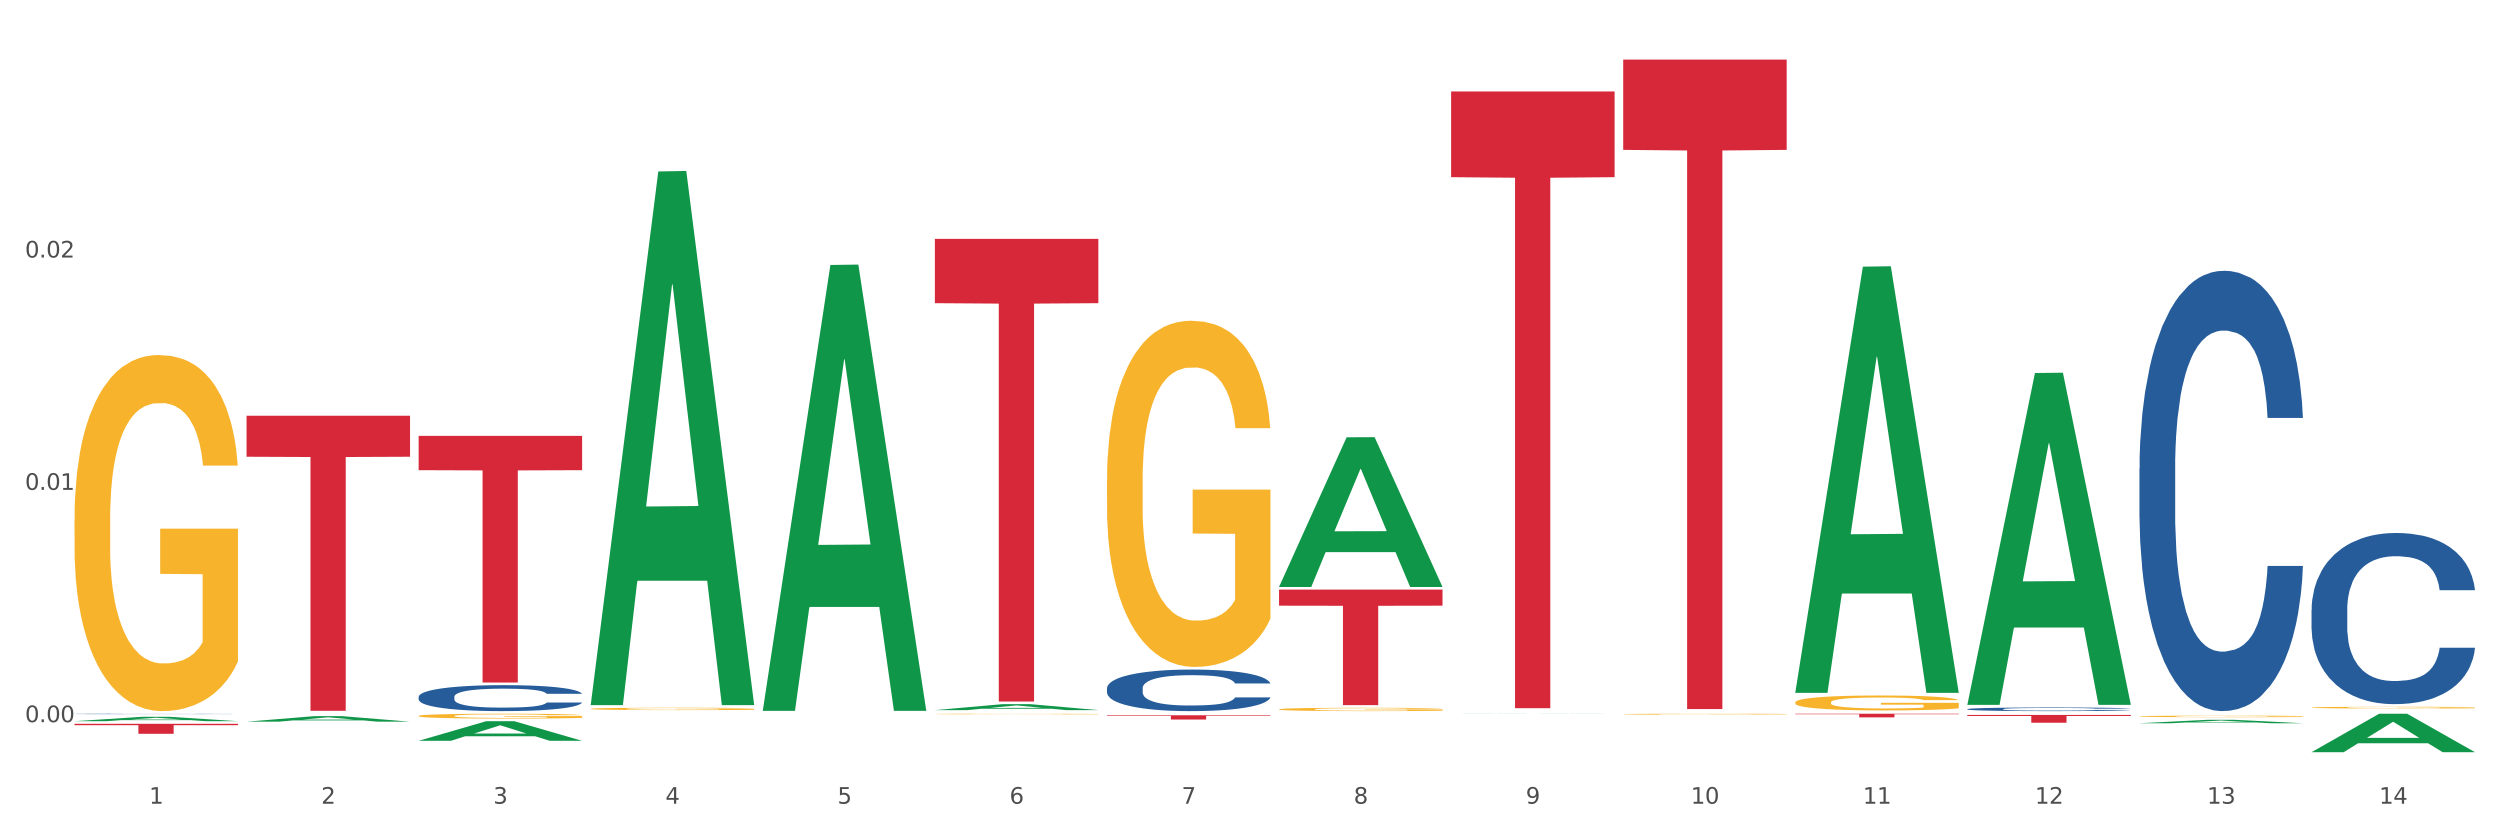
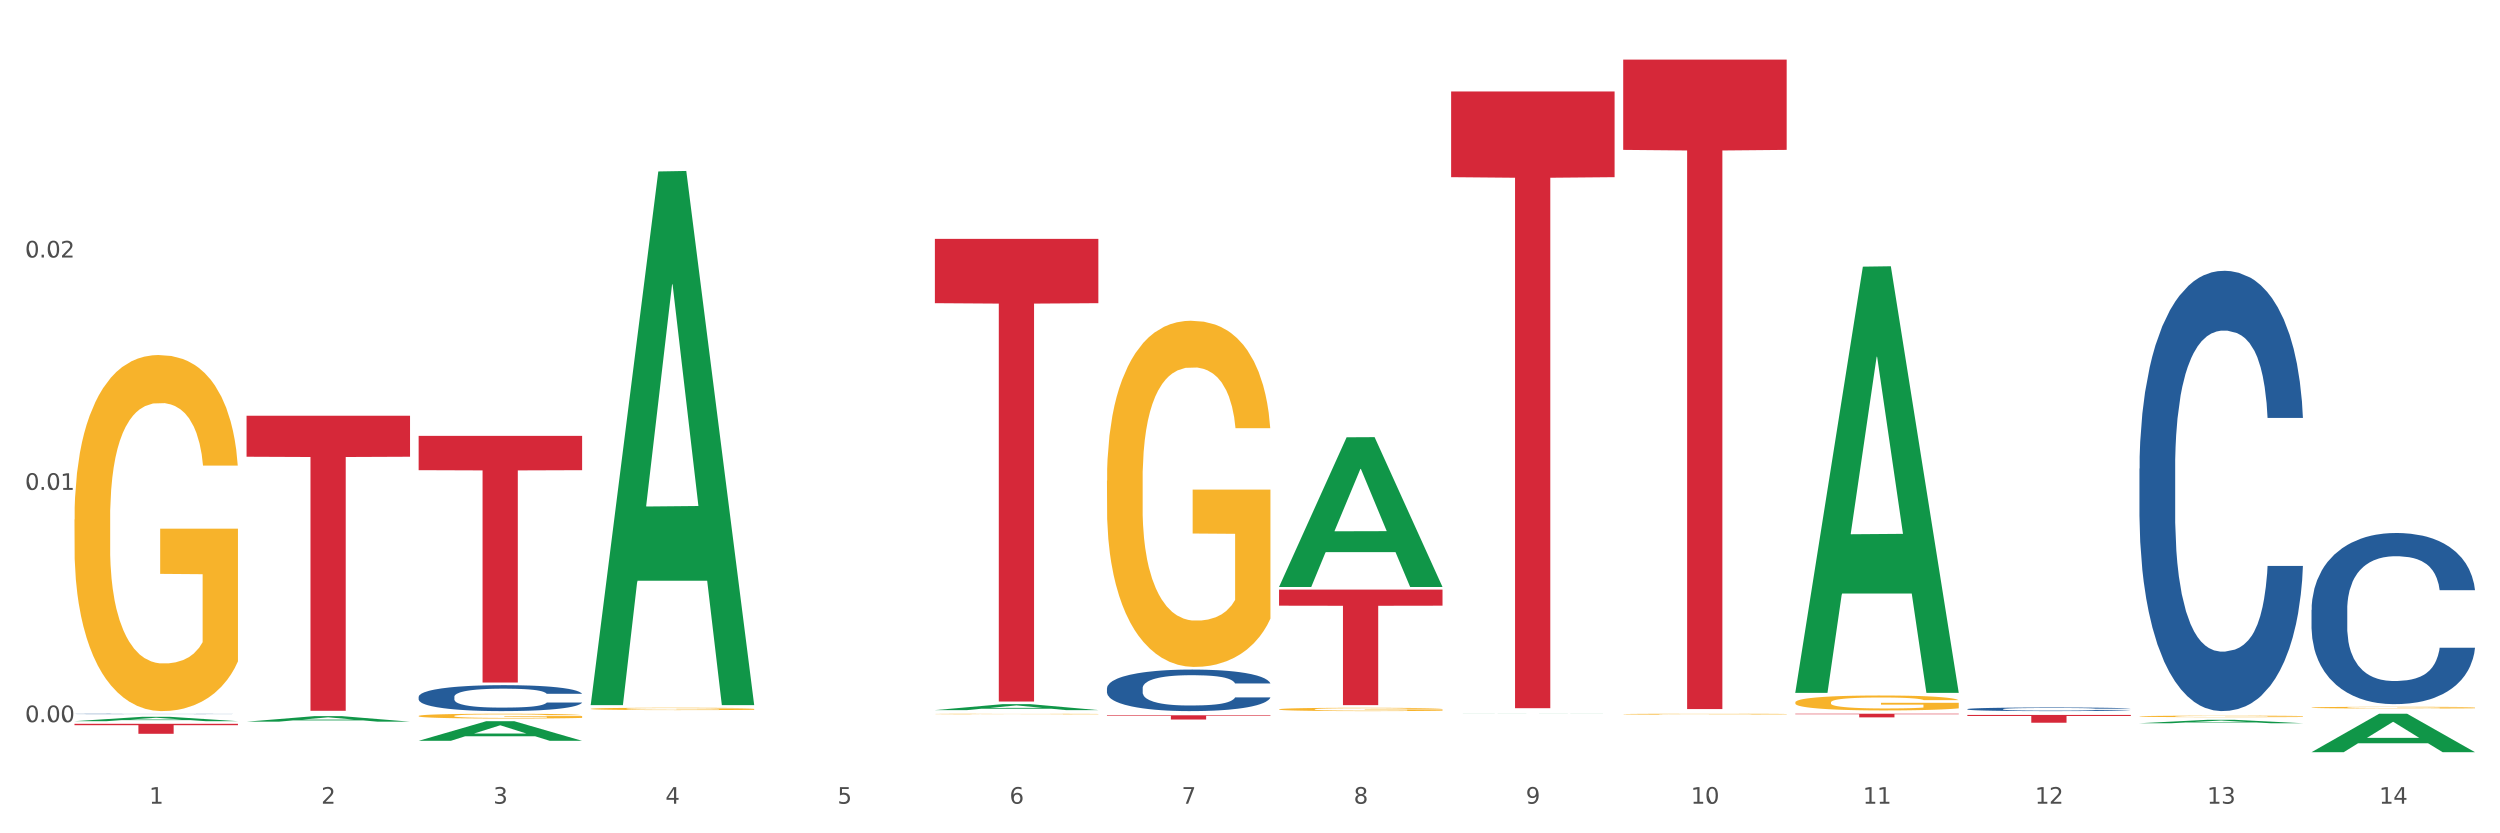
<svg xmlns="http://www.w3.org/2000/svg" xmlns:xlink="http://www.w3.org/1999/xlink" width="1080pt" height="360pt" viewBox="0 0 1080 360" version="1.1">
  <rect x="0" y="0" width="1080" height="360" fill="#333333" stroke="none" />
  <defs>
    <style type="text/css">*{stroke-linejoin: round; stroke-linecap: butt}</style>
  </defs>
  <g id="figure_1">
    <g id="patch_1">
      <path d="M 0 360  L 1080 360  L 1080 0  L 0 0  z " style="fill: #ffffff; stroke: #ffffff; stroke-linejoin: miter" />
    </g>
    <g id="axes_1">
      <g id="matplotlib.axis_1">
        <g id="xtick_1">
          <g id="text_1">
            <g style="fill: #4d4d4d" transform="translate(64.432 347.204) scale(0.096 -0.096)">
              <defs>
                <path id="DejaVuSans-31" d="M 794 531  L 1825 531  L 1825 4091  L 703 3866  L 703 4441  L 1819 4666  L 2450 4666  L 2450 531  L 3481 531  L 3481 0  L 794 0  L 794 531  z " transform="scale(0.016)" />
              </defs>
              <use xlink:href="#DejaVuSans-31" />
            </g>
          </g>
        </g>
        <g id="xtick_2">
          <g id="text_2">
            <g style="fill: #4d4d4d" transform="translate(138.771 347.204) scale(0.096 -0.096)">
              <defs>
                <path id="DejaVuSans-32" d="M 1228 531  L 3431 531  L 3431 0  L 469 0  L 469 531  Q 828 903 1448 1529  Q 2069 2156 2228 2338  Q 2531 2678 2651 2914  Q 2772 3150 2772 3378  Q 2772 3750 2511 3984  Q 2250 4219 1831 4219  Q 1534 4219 1204 4116  Q 875 4013 500 3803  L 500 4441  Q 881 4594 1212 4672  Q 1544 4750 1819 4750  Q 2544 4750 2975 4387  Q 3406 4025 3406 3419  Q 3406 3131 3298 2873  Q 3191 2616 2906 2266  Q 2828 2175 2409 1742  Q 1991 1309 1228 531  z " transform="scale(0.016)" />
              </defs>
              <use xlink:href="#DejaVuSans-32" />
            </g>
          </g>
        </g>
        <g id="xtick_3">
          <g id="text_3">
            <g style="fill: #4d4d4d" transform="translate(213.109 347.204) scale(0.096 -0.096)">
              <defs>
                <path id="DejaVuSans-33" d="M 2597 2516  Q 3050 2419 3304 2112  Q 3559 1806 3559 1356  Q 3559 666 3084 287  Q 2609 -91 1734 -91  Q 1441 -91 1130 -33  Q 819 25 488 141  L 488 750  Q 750 597 1062 519  Q 1375 441 1716 441  Q 2309 441 2620 675  Q 2931 909 2931 1356  Q 2931 1769 2642 2001  Q 2353 2234 1838 2234  L 1294 2234  L 1294 2753  L 1863 2753  Q 2328 2753 2575 2939  Q 2822 3125 2822 3475  Q 2822 3834 2567 4026  Q 2313 4219 1838 4219  Q 1578 4219 1281 4162  Q 984 4106 628 3988  L 628 4550  Q 988 4650 1302 4700  Q 1616 4750 1894 4750  Q 2613 4750 3031 4423  Q 3450 4097 3450 3541  Q 3450 3153 3228 2886  Q 3006 2619 2597 2516  z " transform="scale(0.016)" />
              </defs>
              <use xlink:href="#DejaVuSans-33" />
            </g>
          </g>
        </g>
        <g id="xtick_4">
          <g id="text_4">
            <g style="fill: #4d4d4d" transform="translate(287.448 347.204) scale(0.096 -0.096)">
              <defs>
                <path id="DejaVuSans-34" d="M 2419 4116  L 825 1625  L 2419 1625  L 2419 4116  z M 2253 4666  L 3047 4666  L 3047 1625  L 3713 1625  L 3713 1100  L 3047 1100  L 3047 0  L 2419 0  L 2419 1100  L 313 1100  L 313 1709  L 2253 4666  z " transform="scale(0.016)" />
              </defs>
              <use xlink:href="#DejaVuSans-34" />
            </g>
          </g>
        </g>
        <g id="xtick_5">
          <g id="text_5">
            <g style="fill: #4d4d4d" transform="translate(361.787 347.204) scale(0.096 -0.096)">
              <defs>
                <path id="DejaVuSans-35" d="M 691 4666  L 3169 4666  L 3169 4134  L 1269 4134  L 1269 2991  Q 1406 3038 1543 3061  Q 1681 3084 1819 3084  Q 2600 3084 3056 2656  Q 3513 2228 3513 1497  Q 3513 744 3044 326  Q 2575 -91 1722 -91  Q 1428 -91 1123 -41  Q 819 9 494 109  L 494 744  Q 775 591 1075 516  Q 1375 441 1709 441  Q 2250 441 2565 725  Q 2881 1009 2881 1497  Q 2881 1984 2565 2268  Q 2250 2553 1709 2553  Q 1456 2553 1204 2497  Q 953 2441 691 2322  L 691 4666  z " transform="scale(0.016)" />
              </defs>
              <use xlink:href="#DejaVuSans-35" />
            </g>
          </g>
        </g>
        <g id="xtick_6">
          <g id="text_6">
            <g style="fill: #4d4d4d" transform="translate(436.125 347.204) scale(0.096 -0.096)">
              <defs>
                <path id="DejaVuSans-36" d="M 2113 2584  Q 1688 2584 1439 2293  Q 1191 2003 1191 1497  Q 1191 994 1439 701  Q 1688 409 2113 409  Q 2538 409 2786 701  Q 3034 994 3034 1497  Q 3034 2003 2786 2293  Q 2538 2584 2113 2584  z M 3366 4563  L 3366 3988  Q 3128 4100 2886 4159  Q 2644 4219 2406 4219  Q 1781 4219 1451 3797  Q 1122 3375 1075 2522  Q 1259 2794 1537 2939  Q 1816 3084 2150 3084  Q 2853 3084 3261 2657  Q 3669 2231 3669 1497  Q 3669 778 3244 343  Q 2819 -91 2113 -91  Q 1303 -91 875 529  Q 447 1150 447 2328  Q 447 3434 972 4092  Q 1497 4750 2381 4750  Q 2619 4750 2861 4703  Q 3103 4656 3366 4563  z " transform="scale(0.016)" />
              </defs>
              <use xlink:href="#DejaVuSans-36" />
            </g>
          </g>
        </g>
        <g id="xtick_7">
          <g id="text_7">
            <g style="fill: #4d4d4d" transform="translate(510.464 347.204) scale(0.096 -0.096)">
              <defs>
                <path id="DejaVuSans-37" d="M 525 4666  L 3525 4666  L 3525 4397  L 1831 0  L 1172 0  L 2766 4134  L 525 4134  L 525 4666  z " transform="scale(0.016)" />
              </defs>
              <use xlink:href="#DejaVuSans-37" />
            </g>
          </g>
        </g>
        <g id="xtick_8">
          <g id="text_8">
            <g style="fill: #4d4d4d" transform="translate(584.803 347.204) scale(0.096 -0.096)">
              <defs>
                <path id="DejaVuSans-38" d="M 2034 2216  Q 1584 2216 1326 1975  Q 1069 1734 1069 1313  Q 1069 891 1326 650  Q 1584 409 2034 409  Q 2484 409 2743 651  Q 3003 894 3003 1313  Q 3003 1734 2745 1975  Q 2488 2216 2034 2216  z M 1403 2484  Q 997 2584 770 2862  Q 544 3141 544 3541  Q 544 4100 942 4425  Q 1341 4750 2034 4750  Q 2731 4750 3128 4425  Q 3525 4100 3525 3541  Q 3525 3141 3298 2862  Q 3072 2584 2669 2484  Q 3125 2378 3379 2068  Q 3634 1759 3634 1313  Q 3634 634 3220 271  Q 2806 -91 2034 -91  Q 1263 -91 848 271  Q 434 634 434 1313  Q 434 1759 690 2068  Q 947 2378 1403 2484  z M 1172 3481  Q 1172 3119 1398 2916  Q 1625 2713 2034 2713  Q 2441 2713 2670 2916  Q 2900 3119 2900 3481  Q 2900 3844 2670 4047  Q 2441 4250 2034 4250  Q 1625 4250 1398 4047  Q 1172 3844 1172 3481  z " transform="scale(0.016)" />
              </defs>
              <use xlink:href="#DejaVuSans-38" />
            </g>
          </g>
        </g>
        <g id="xtick_9">
          <g id="text_9">
            <g style="fill: #4d4d4d" transform="translate(659.142 347.204) scale(0.096 -0.096)">
              <defs>
                <path id="DejaVuSans-39" d="M 703 97  L 703 672  Q 941 559 1184 500  Q 1428 441 1663 441  Q 2288 441 2617 861  Q 2947 1281 2994 2138  Q 2813 1869 2534 1725  Q 2256 1581 1919 1581  Q 1219 1581 811 2004  Q 403 2428 403 3163  Q 403 3881 828 4315  Q 1253 4750 1959 4750  Q 2769 4750 3195 4129  Q 3622 3509 3622 2328  Q 3622 1225 3098 567  Q 2575 -91 1691 -91  Q 1453 -91 1209 -44  Q 966 3 703 97  z M 1959 2075  Q 2384 2075 2632 2365  Q 2881 2656 2881 3163  Q 2881 3666 2632 3958  Q 2384 4250 1959 4250  Q 1534 4250 1286 3958  Q 1038 3666 1038 3163  Q 1038 2656 1286 2365  Q 1534 2075 1959 2075  z " transform="scale(0.016)" />
              </defs>
              <use xlink:href="#DejaVuSans-39" />
            </g>
          </g>
        </g>
        <g id="xtick_10">
          <g id="text_10">
            <g style="fill: #4d4d4d" transform="translate(730.426 347.204) scale(0.096 -0.096)">
              <defs>
-                 <path id="DejaVuSans-30" d="M 2034 4250  Q 1547 4250 1301 3770  Q 1056 3291 1056 2328  Q 1056 1369 1301 889  Q 1547 409 2034 409  Q 2525 409 2770 889  Q 3016 1369 3016 2328  Q 3016 3291 2770 3770  Q 2525 4250 2034 4250  z M 2034 4750  Q 2819 4750 3233 4129  Q 3647 3509 3647 2328  Q 3647 1150 3233 529  Q 2819 -91 2034 -91  Q 1250 -91 836 529  Q 422 1150 422 2328  Q 422 3509 836 4129  Q 1250 4750 2034 4750  z " transform="scale(0.016)" />
+                 <path id="DejaVuSans-30" d="M 2034 4250  Q 1547 4250 1301 3770  Q 1056 3291 1056 2328  Q 1547 409 2034 409  Q 2525 409 2770 889  Q 3016 1369 3016 2328  Q 3016 3291 2770 3770  Q 2525 4250 2034 4250  z M 2034 4750  Q 2819 4750 3233 4129  Q 3647 3509 3647 2328  Q 3647 1150 3233 529  Q 2819 -91 2034 -91  Q 1250 -91 836 529  Q 422 1150 422 2328  Q 422 3509 836 4129  Q 1250 4750 2034 4750  z " transform="scale(0.016)" />
              </defs>
              <use xlink:href="#DejaVuSans-31" />
              <use xlink:href="#DejaVuSans-30" transform="translate(63.623 0)" />
            </g>
          </g>
        </g>
        <g id="xtick_11">
          <g id="text_11">
            <g style="fill: #4d4d4d" transform="translate(804.765 347.204) scale(0.096 -0.096)">
              <use xlink:href="#DejaVuSans-31" />
              <use xlink:href="#DejaVuSans-31" transform="translate(63.623 0)" />
            </g>
          </g>
        </g>
        <g id="xtick_12">
          <g id="text_12">
            <g style="fill: #4d4d4d" transform="translate(879.104 347.204) scale(0.096 -0.096)">
              <use xlink:href="#DejaVuSans-31" />
              <use xlink:href="#DejaVuSans-32" transform="translate(63.623 0)" />
            </g>
          </g>
        </g>
        <g id="xtick_13">
          <g id="text_13">
            <g style="fill: #4d4d4d" transform="translate(953.442 347.204) scale(0.096 -0.096)">
              <use xlink:href="#DejaVuSans-31" />
              <use xlink:href="#DejaVuSans-33" transform="translate(63.623 0)" />
            </g>
          </g>
        </g>
        <g id="xtick_14">
          <g id="text_14">
            <g style="fill: #4d4d4d" transform="translate(1027.781 347.204) scale(0.096 -0.096)">
              <use xlink:href="#DejaVuSans-31" />
              <use xlink:href="#DejaVuSans-34" transform="translate(63.623 0)" />
            </g>
          </g>
        </g>
        <g id="xtick_15" />
        <g id="xtick_16" />
        <g id="xtick_17" />
        <g id="xtick_18" />
        <g id="xtick_19" />
        <g id="xtick_20" />
        <g id="xtick_21" />
        <g id="xtick_22" />
        <g id="xtick_23" />
        <g id="xtick_24" />
        <g id="xtick_25" />
        <g id="xtick_26" />
        <g id="xtick_27" />
      </g>
      <g id="matplotlib.axis_2">
        <g id="ytick_1">
          <g id="text_15">
            <g style="fill: #4d4d4d" transform="translate(10.8 311.978) scale(0.096 -0.096)">
              <defs>
                <path id="DejaVuSans-2e" d="M 684 794  L 1344 794  L 1344 0  L 684 0  L 684 794  z " transform="scale(0.016)" />
              </defs>
              <use xlink:href="#DejaVuSans-30" />
              <use xlink:href="#DejaVuSans-2e" transform="translate(63.623 0)" />
              <use xlink:href="#DejaVuSans-30" transform="translate(95.41 0)" />
              <use xlink:href="#DejaVuSans-30" transform="translate(159.033 0)" />
            </g>
          </g>
        </g>
        <g id="ytick_2">
          <g id="text_16">
            <g style="fill: #4d4d4d" transform="translate(10.8 211.613) scale(0.096 -0.096)">
              <use xlink:href="#DejaVuSans-30" />
              <use xlink:href="#DejaVuSans-2e" transform="translate(63.623 0)" />
              <use xlink:href="#DejaVuSans-30" transform="translate(95.41 0)" />
              <use xlink:href="#DejaVuSans-31" transform="translate(159.033 0)" />
            </g>
          </g>
        </g>
        <g id="ytick_3">
          <g id="text_17">
            <g style="fill: #4d4d4d" transform="translate(10.8 111.248) scale(0.096 -0.096)">
              <use xlink:href="#DejaVuSans-30" />
              <use xlink:href="#DejaVuSans-2e" transform="translate(63.623 0)" />
              <use xlink:href="#DejaVuSans-30" transform="translate(95.41 0)" />
              <use xlink:href="#DejaVuSans-32" transform="translate(159.033 0)" />
            </g>
          </g>
        </g>
        <g id="ytick_4" />
        <g id="ytick_5" />
        <g id="ytick_6" />
      </g>
      <g id="PolyCollection_1">
        <path d="M 32.175 311.547  L 32.248 311.545  L 61.37 309.665  L 73.456 309.663  L 102.797 311.55  L 88.818 311.55  L 82.484 311.111  L 52.415 311.111  L 52.197 311.118  L 46.081 311.55  L 32.175 311.55  L 32.175 311.547  L 56.201 310.849  L 78.698 310.847  L 67.559 310.066  L 67.413 310.062  L 67.267 310.067  L 56.128 310.847  L 56.201 310.849  L 32.175 311.547  z " clip-path="url(#p9b77cc9894)" style="fill: #109648" />
        <path d="M 775.562 308.33  L 846.184 308.33  L 846.184 308.549  L 818.404 308.55  L 818.404 309.903  L 803.175 309.903  L 803.175 308.55  L 775.562 308.549  L 775.562 308.332  L 775.562 308.33  z " clip-path="url(#p9b77cc9894)" style="fill: #d62839" />
        <path d="M 701.223 25.759  L 771.845 25.759  L 771.845 64.747  L 744.065 65.01  L 744.065 306.31  L 728.836 306.31  L 728.836 65.01  L 701.223 64.747  L 701.223 26.023  L 701.223 25.759  z " clip-path="url(#p9b77cc9894)" style="fill: #d62839" />
        <path d="M 626.885 39.513  L 697.506 39.513  L 697.506 76.537  L 669.726 76.788  L 669.726 305.941  L 654.497 305.941  L 654.497 76.788  L 626.885 76.537  L 626.885 39.763  L 626.885 39.513  z " clip-path="url(#p9b77cc9894)" style="fill: #d62839" />
        <path d="M 552.546 254.719  L 623.168 254.719  L 623.168 261.655  L 595.388 261.702  L 595.388 304.631  L 580.159 304.631  L 580.159 261.702  L 552.546 261.655  L 552.546 254.766  L 552.546 254.719  z " clip-path="url(#p9b77cc9894)" style="fill: #d62839" />
        <path d="M 478.207 308.985  L 548.829 308.985  L 548.829 309.244  L 521.049 309.246  L 521.049 310.848  L 505.82 310.848  L 505.82 309.246  L 478.207 309.244  L 478.207 308.987  L 478.207 308.985  z " clip-path="url(#p9b77cc9894)" style="fill: #d62839" />
        <path d="M 403.869 103.196  L 474.49 103.196  L 474.49 130.971  L 446.71 131.159  L 446.71 303.063  L 431.481 303.063  L 431.481 131.159  L 403.869 130.971  L 403.869 103.384  L 403.869 103.196  z " clip-path="url(#p9b77cc9894)" style="fill: #d62839" />
        <path d="M 180.852 188.306  L 251.474 188.306  L 251.474 203.113  L 223.694 203.213  L 223.694 294.858  L 208.465 294.858  L 208.465 203.213  L 180.852 203.113  L 180.852 188.406  L 180.852 188.306  z " clip-path="url(#p9b77cc9894)" style="fill: #d62839" />
        <path d="M 106.514 179.597  L 177.135 179.597  L 177.135 197.31  L 149.355 197.429  L 149.355 307.054  L 134.126 307.054  L 134.126 197.429  L 106.514 197.31  L 106.514 179.717  L 106.514 179.597  z " clip-path="url(#p9b77cc9894)" style="fill: #d62839" />
        <path d="M 32.175 312.681  L 102.797 312.681  L 102.797 313.283  L 75.017 313.287  L 75.017 317.014  L 59.788 317.014  L 59.788 313.287  L 32.175 313.283  L 32.175 312.685  L 32.175 312.681  z " clip-path="url(#p9b77cc9894)" style="fill: #d62839" />
        <path d="M 32.175 308.421  L 32.258 308.421  L 32.258 308.416  L 32.509 308.409  L 33.427 308.396  L 34.596 308.386  L 36.599 308.375  L 37.684 308.37  L 39.104 308.365  L 42.025 308.356  L 45.364 308.348  L 47.702 308.344  L 49.455 308.342  L 53.378 308.337  L 55.632 308.335  L 57.969 308.333  L 59.973 308.332  L 63.312 308.331  L 65.983 308.331  L 69.072 308.33  L 71.66 308.331  L 75.082 308.331  L 80.091 308.333  L 82.011 308.335  L 84.599 308.337  L 87.27 308.34  L 89.44 308.343  L 91.945 308.347  L 94.533 308.353  L 97.037 308.36  L 98.79 308.366  L 100.209 308.373  L 101.461 308.381  L 102.379 308.391  L 102.797 308.398  L 87.52 308.398  L 87.103 308.391  L 86.268 308.384  L 85.434 308.379  L 84.515 308.375  L 83.096 308.37  L 81.844 308.367  L 79.757 308.364  L 77.837 308.361  L 76.251 308.36  L 74.331 308.359  L 70.241 308.358  L 67.319 308.358  L 65.482 308.358  L 63.229 308.359  L 61.309 308.361  L 59.055 308.363  L 57.302 308.365  L 55.549 308.368  L 54.547 308.371  L 53.044 308.375  L 52.043 308.378  L 50.707 308.384  L 49.956 308.388  L 48.62 308.398  L 48.036 308.406  L 47.785 308.411  L 47.618 308.417  L 47.618 308.446  L 48.119 308.459  L 48.537 308.465  L 49.204 308.471  L 50.457 308.479  L 52.293 308.487  L 54.213 308.493  L 55.799 308.496  L 57.302 308.499  L 58.804 308.501  L 60.641 308.503  L 62.143 308.504  L 64.397 308.505  L 67.069 308.506  L 69.155 308.506  L 73.413 308.505  L 75.333 308.504  L 77.169 308.503  L 79.173 308.501  L 80.759 308.498  L 81.677 308.497  L 83.18 308.493  L 84.348 308.489  L 85.35 308.485  L 86.018 308.481  L 86.769 308.476  L 87.353 308.47  L 87.52 308.466  L 102.797 308.466  L 102.463 308.473  L 101.879 308.479  L 100.71 308.488  L 99.792 308.493  L 98.372 308.499  L 96.87 308.504  L 94.783 308.51  L 92.863 308.514  L 90.86 308.518  L 88.689 308.521  L 84.766 308.526  L 83.347 308.527  L 80.341 308.53  L 78.004 308.531  L 74.581 308.532  L 71.075 308.533  L 67.402 308.533  L 64.147 308.533  L 60.557 308.532  L 58.303 308.531  L 55.799 308.529  L 52.877 308.526  L 50.123 308.523  L 47.535 308.519  L 45.114 308.515  L 42.86 308.51  L 39.938 308.502  L 37.768 308.495  L 36.182 308.487  L 35.097 308.481  L 34.011 308.474  L 33.427 308.468  L 32.509 308.455  L 32.175 308.443  L 32.175 308.421  z " clip-path="url(#p9b77cc9894)" style="fill: #255c99" />
        <path d="M 180.852 301.026  L 180.936 301.015  L 180.936 300.729  L 181.186 300.34  L 182.105 299.623  L 183.273 299.08  L 185.277 298.445  L 186.362 298.179  L 187.781 297.882  L 190.703 297.401  L 194.042 296.991  L 196.379 296.766  L 198.132 296.623  L 202.056 296.367  L 204.31 296.254  L 206.647 296.162  L 208.65 296.101  L 211.989 296.029  L 214.661 295.998  L 217.749 295.988  L 220.337 295.998  L 223.76 296.039  L 228.768 296.162  L 230.688 296.234  L 233.276 296.357  L 235.947 296.52  L 238.118 296.684  L 240.622 296.92  L 243.21 297.227  L 245.714 297.616  L 247.467 297.974  L 248.886 298.353  L 250.139 298.814  L 251.057 299.316  L 251.474 299.736  L 236.198 299.736  L 235.78 299.357  L 234.946 298.947  L 234.111 298.671  L 233.193 298.445  L 231.774 298.189  L 230.521 298.026  L 228.434 297.831  L 226.514 297.708  L 224.928 297.636  L 223.008 297.575  L 218.918 297.514  L 215.996 297.514  L 214.16 297.534  L 211.906 297.585  L 209.986 297.657  L 207.732 297.78  L 205.979 297.913  L 204.226 298.087  L 203.224 298.21  L 201.722 298.435  L 200.72 298.619  L 199.384 298.937  L 198.633 299.162  L 197.297 299.746  L 196.713 300.176  L 196.463 300.473  L 196.296 300.8  L 196.296 302.398  L 196.797 303.115  L 197.214 303.422  L 197.882 303.77  L 199.134 304.22  L 200.97 304.661  L 202.89 304.978  L 204.476 305.173  L 205.979 305.316  L 207.482 305.429  L 209.318 305.531  L 210.821 305.592  L 213.075 305.654  L 215.746 305.685  L 217.833 305.685  L 222.09 305.633  L 224.01 305.582  L 225.847 305.511  L 227.85 305.398  L 229.436 305.275  L 230.354 305.183  L 231.857 304.988  L 233.026 304.784  L 234.027 304.548  L 234.695 304.343  L 235.447 304.036  L 236.031 303.688  L 236.198 303.504  L 251.474 303.504  L 251.14 303.872  L 250.556 304.231  L 249.387 304.712  L 248.469 304.988  L 247.05 305.326  L 245.547 305.613  L 243.46 305.93  L 241.54 306.166  L 239.537 306.371  L 237.367 306.555  L 233.443 306.811  L 232.024 306.883  L 229.019 307.005  L 226.681 307.077  L 223.259 307.149  L 219.753 307.19  L 216.08 307.2  L 212.824 307.18  L 209.235 307.118  L 206.981 307.057  L 204.476 306.965  L 201.555 306.821  L 198.8 306.647  L 196.212 306.442  L 193.791 306.207  L 191.538 305.941  L 188.616 305.5  L 186.445 305.07  L 184.859 304.671  L 183.774 304.333  L 182.689 303.903  L 182.105 303.606  L 181.186 302.889  L 180.852 302.224  L 180.852 301.026  z " clip-path="url(#p9b77cc9894)" style="fill: #255c99" />
        <path d="M 478.207 297.316  L 478.291 297.299  L 478.291 296.84  L 478.541 296.217  L 479.459 295.07  L 480.628 294.201  L 482.632 293.185  L 483.717 292.759  L 485.136 292.283  L 488.058 291.513  L 491.397 290.857  L 493.734 290.497  L 495.487 290.267  L 499.41 289.857  L 501.664 289.677  L 504.002 289.53  L 506.005 289.431  L 509.344 289.316  L 512.016 289.267  L 515.104 289.251  L 517.692 289.267  L 521.115 289.333  L 526.123 289.53  L 528.043 289.644  L 530.631 289.841  L 533.302 290.103  L 535.473 290.366  L 537.977 290.743  L 540.565 291.234  L 543.069 291.857  L 544.822 292.431  L 546.241 293.037  L 547.493 293.775  L 548.412 294.578  L 548.829 295.25  L 533.553 295.25  L 533.135 294.644  L 532.301 293.988  L 531.466 293.546  L 530.548 293.185  L 529.128 292.775  L 527.876 292.513  L 525.789 292.201  L 523.869 292.005  L 522.283 291.89  L 520.363 291.792  L 516.273 291.693  L 513.351 291.693  L 511.515 291.726  L 509.261 291.808  L 507.341 291.923  L 505.087 292.119  L 503.334 292.333  L 501.581 292.611  L 500.579 292.808  L 499.077 293.169  L 498.075 293.464  L 496.739 293.972  L 495.988 294.332  L 494.652 295.267  L 494.068 295.955  L 493.818 296.431  L 493.651 296.955  L 493.651 299.512  L 494.151 300.66  L 494.569 301.151  L 495.237 301.709  L 496.489 302.43  L 498.325 303.135  L 500.245 303.643  L 501.831 303.954  L 503.334 304.184  L 504.837 304.364  L 506.673 304.528  L 508.176 304.627  L 510.429 304.725  L 513.101 304.774  L 515.188 304.774  L 519.445 304.692  L 521.365 304.61  L 523.202 304.495  L 525.205 304.315  L 526.791 304.118  L 527.709 303.971  L 529.212 303.659  L 530.381 303.332  L 531.382 302.955  L 532.05 302.627  L 532.801 302.135  L 533.386 301.578  L 533.553 301.283  L 548.829 301.283  L 548.495 301.873  L 547.911 302.446  L 546.742 303.217  L 545.824 303.659  L 544.405 304.2  L 542.902 304.659  L 540.815 305.167  L 538.895 305.544  L 536.892 305.872  L 534.721 306.167  L 530.798 306.577  L 529.379 306.692  L 526.374 306.889  L 524.036 307.003  L 520.614 307.118  L 517.108 307.184  L 513.435 307.2  L 510.179 307.167  L 506.59 307.069  L 504.336 306.971  L 501.831 306.823  L 498.91 306.594  L 496.155 306.315  L 493.567 305.987  L 491.146 305.61  L 488.892 305.184  L 485.971 304.479  L 483.8 303.791  L 482.214 303.151  L 481.129 302.61  L 480.044 301.922  L 479.459 301.446  L 478.541 300.299  L 478.207 299.234  L 478.207 297.316  z " clip-path="url(#p9b77cc9894)" style="fill: #255c99" />
        <path d="M 849.901 306.338  L 849.984 306.336  L 849.984 306.296  L 850.235 306.242  L 851.153 306.142  L 852.322 306.066  L 854.325 305.978  L 855.41 305.94  L 856.829 305.899  L 859.751 305.832  L 863.09 305.775  L 865.428 305.743  L 867.181 305.723  L 871.104 305.687  L 873.358 305.672  L 875.695 305.659  L 877.699 305.65  L 881.038 305.64  L 883.709 305.636  L 886.798 305.634  L 889.386 305.636  L 892.808 305.642  L 897.817 305.659  L 899.737 305.669  L 902.325 305.686  L 904.996 305.709  L 907.166 305.732  L 909.671 305.765  L 912.258 305.807  L 914.763 305.862  L 916.516 305.912  L 917.935 305.965  L 919.187 306.029  L 920.105 306.099  L 920.523 306.158  L 905.246 306.158  L 904.829 306.105  L 903.994 306.048  L 903.159 306.009  L 902.241 305.978  L 900.822 305.942  L 899.57 305.919  L 897.483 305.892  L 895.563 305.875  L 893.977 305.865  L 892.057 305.856  L 887.966 305.847  L 885.045 305.847  L 883.208 305.85  L 880.954 305.857  L 879.034 305.867  L 876.78 305.885  L 875.027 305.903  L 873.274 305.928  L 872.273 305.945  L 870.77 305.976  L 869.768 306.002  L 868.433 306.046  L 867.681 306.078  L 866.346 306.159  L 865.761 306.219  L 865.511 306.261  L 865.344 306.306  L 865.344 306.529  L 865.845 306.63  L 866.262 306.672  L 866.93 306.721  L 868.182 306.784  L 870.019 306.845  L 871.939 306.89  L 873.525 306.917  L 875.027 306.937  L 876.53 306.953  L 878.367 306.967  L 879.869 306.976  L 882.123 306.984  L 884.794 306.988  L 886.881 306.988  L 891.139 306.981  L 893.059 306.974  L 894.895 306.964  L 896.899 306.948  L 898.485 306.931  L 899.403 306.918  L 900.905 306.891  L 902.074 306.863  L 903.076 306.83  L 903.744 306.801  L 904.495 306.758  L 905.079 306.71  L 905.246 306.684  L 920.523 306.684  L 920.189 306.735  L 919.604 306.785  L 918.436 306.853  L 917.517 306.891  L 916.098 306.938  L 914.596 306.978  L 912.509 307.023  L 910.589 307.056  L 908.585 307.084  L 906.415 307.11  L 902.491 307.146  L 901.072 307.156  L 898.067 307.173  L 895.73 307.183  L 892.307 307.193  L 888.801 307.199  L 885.128 307.2  L 881.873 307.197  L 878.283 307.189  L 876.029 307.18  L 873.525 307.167  L 870.603 307.147  L 867.848 307.123  L 865.261 307.094  L 862.84 307.061  L 860.586 307.024  L 857.664 306.963  L 855.494 306.903  L 853.908 306.847  L 852.823 306.8  L 851.737 306.74  L 851.153 306.698  L 850.235 306.598  L 849.901 306.505  L 849.901 306.338  z " clip-path="url(#p9b77cc9894)" style="fill: #255c99" />
        <path d="M 924.24 202.448  L 924.323 202.274  L 924.323 197.41  L 924.573 190.809  L 925.492 178.648  L 926.66 169.441  L 928.664 158.671  L 929.749 154.154  L 931.168 149.116  L 934.09 140.951  L 937.429 134.003  L 939.766 130.181  L 941.519 127.749  L 945.443 123.406  L 947.697 121.495  L 950.034 119.931  L 952.037 118.889  L 955.377 117.673  L 958.048 117.152  L 961.136 116.978  L 963.724 117.152  L 967.147 117.847  L 972.155 119.931  L 974.075 121.147  L 976.663 123.232  L 979.335 126.011  L 981.505 128.791  L 984.009 132.786  L 986.597 137.998  L 989.101 144.599  L 990.854 150.68  L 992.273 157.107  L 993.526 164.924  L 994.444 173.437  L 994.861 180.559  L 979.585 180.559  L 979.168 174.132  L 978.333 167.183  L 977.498 162.492  L 976.58 158.671  L 975.161 154.328  L 973.908 151.548  L 971.822 148.247  L 969.902 146.163  L 968.316 144.947  L 966.396 143.904  L 962.305 142.862  L 959.383 142.862  L 957.547 143.21  L 955.293 144.078  L 953.373 145.294  L 951.119 147.379  L 949.366 149.637  L 947.613 152.59  L 946.611 154.675  L 945.109 158.497  L 944.107 161.624  L 942.771 167.009  L 942.02 170.831  L 940.685 180.733  L 940.1 188.029  L 939.85 193.067  L 939.683 198.626  L 939.683 225.726  L 940.184 237.886  L 940.601 243.098  L 941.269 249.004  L 942.521 256.648  L 944.358 264.118  L 946.278 269.503  L 947.864 272.804  L 949.366 275.236  L 950.869 277.147  L 952.705 278.884  L 954.208 279.926  L 956.462 280.969  L 959.133 281.49  L 961.22 281.49  L 965.477 280.621  L 967.397 279.752  L 969.234 278.536  L 971.237 276.626  L 972.823 274.541  L 973.742 272.977  L 975.244 269.677  L 976.413 266.202  L 977.415 262.207  L 978.082 258.733  L 978.834 253.521  L 979.418 247.615  L 979.585 244.488  L 994.861 244.488  L 994.527 250.741  L 993.943 256.822  L 992.774 264.986  L 991.856 269.677  L 990.437 275.41  L 988.934 280.274  L 986.847 285.659  L 984.927 289.654  L 982.924 293.129  L 980.754 296.256  L 976.83 300.599  L 975.411 301.815  L 972.406 303.899  L 970.069 305.115  L 966.646 306.331  L 963.14 307.026  L 959.467 307.2  L 956.211 306.853  L 952.622 305.81  L 950.368 304.768  L 947.864 303.205  L 944.942 300.772  L 942.187 297.819  L 939.599 294.345  L 937.178 290.349  L 934.925 285.833  L 932.003 278.363  L 929.832 271.067  L 928.246 264.292  L 927.161 258.559  L 926.076 251.263  L 925.492 246.225  L 924.573 234.064  L 924.24 222.773  L 924.24 202.448  z " clip-path="url(#p9b77cc9894)" style="fill: #255c99" />
        <path d="M 998.578 263.475  L 998.662 263.407  L 998.662 261.516  L 998.912 258.95  L 999.83 254.223  L 1000.999 250.644  L 1003.003 246.457  L 1004.088 244.701  L 1005.507 242.743  L 1008.429 239.569  L 1011.768 236.868  L 1014.105 235.382  L 1015.858 234.436  L 1019.781 232.748  L 1022.035 232.005  L 1024.373 231.398  L 1026.376 230.992  L 1029.715 230.52  L 1032.387 230.317  L 1035.475 230.25  L 1038.063 230.317  L 1041.486 230.587  L 1046.494 231.398  L 1048.414 231.87  L 1051.002 232.681  L 1053.673 233.761  L 1055.844 234.842  L 1058.348 236.395  L 1060.936 238.421  L 1063.44 240.987  L 1065.193 243.351  L 1066.612 245.849  L 1067.864 248.888  L 1068.783 252.197  L 1069.2 254.966  L 1053.924 254.966  L 1053.506 252.467  L 1052.671 249.766  L 1051.837 247.943  L 1050.918 246.457  L 1049.499 244.769  L 1048.247 243.688  L 1046.16 242.405  L 1044.24 241.595  L 1042.654 241.122  L 1040.734 240.717  L 1036.644 240.312  L 1033.722 240.312  L 1031.886 240.447  L 1029.632 240.784  L 1027.712 241.257  L 1025.458 242.067  L 1023.705 242.945  L 1021.952 244.093  L 1020.95 244.904  L 1019.448 246.389  L 1018.446 247.605  L 1017.11 249.698  L 1016.359 251.184  L 1015.023 255.033  L 1014.439 257.87  L 1014.188 259.828  L 1014.022 261.989  L 1014.022 272.524  L 1014.522 277.251  L 1014.94 279.277  L 1015.608 281.573  L 1016.86 284.545  L 1018.696 287.448  L 1020.616 289.542  L 1022.202 290.825  L 1023.705 291.77  L 1025.207 292.513  L 1027.044 293.189  L 1028.547 293.594  L 1030.8 293.999  L 1033.472 294.201  L 1035.559 294.201  L 1039.816 293.864  L 1041.736 293.526  L 1043.572 293.053  L 1045.576 292.311  L 1047.162 291.5  L 1048.08 290.892  L 1049.583 289.609  L 1050.752 288.259  L 1051.753 286.706  L 1052.421 285.355  L 1053.172 283.329  L 1053.757 281.033  L 1053.924 279.817  L 1069.2 279.817  L 1068.866 282.248  L 1068.282 284.612  L 1067.113 287.786  L 1066.195 289.609  L 1064.776 291.838  L 1063.273 293.729  L 1061.186 295.822  L 1059.266 297.375  L 1057.263 298.726  L 1055.092 299.942  L 1051.169 301.63  L 1049.75 302.103  L 1046.745 302.913  L 1044.407 303.386  L 1040.985 303.858  L 1037.479 304.129  L 1033.806 304.196  L 1030.55 304.061  L 1026.96 303.656  L 1024.707 303.251  L 1022.202 302.643  L 1019.281 301.697  L 1016.526 300.549  L 1013.938 299.199  L 1011.517 297.646  L 1009.263 295.89  L 1006.342 292.986  L 1004.171 290.15  L 1002.585 287.516  L 1001.5 285.287  L 1000.415 282.451  L 999.83 280.493  L 998.912 275.765  L 998.578 271.376  L 998.578 263.475  z " clip-path="url(#p9b77cc9894)" style="fill: #255c99" />
        <path d="M 998.578 305.675  L 998.662 305.674  L 998.662 305.649  L 998.828 305.628  L 999.662 305.576  L 1000.913 305.534  L 1001.83 305.511  L 1002.747 305.492  L 1003.831 305.474  L 1005.165 305.454  L 1007.583 305.426  L 1009.084 305.412  L 1010.918 305.397  L 1014.253 305.375  L 1016.671 305.362  L 1019.173 305.352  L 1023.258 305.339  L 1025.926 305.334  L 1028.761 305.33  L 1032.18 305.327  L 1034.765 305.326  L 1040.434 305.328  L 1045.27 305.335  L 1047.605 305.339  L 1050.607 305.348  L 1052.191 305.353  L 1054.775 305.364  L 1057.444 305.379  L 1059.278 305.391  L 1062.029 305.414  L 1064.114 305.438  L 1066.032 305.467  L 1067.032 305.487  L 1067.783 305.505  L 1068.45 305.527  L 1069.117 305.56  L 1054.108 305.56  L 1053.525 305.536  L 1052.608 305.514  L 1051.274 305.492  L 1050.106 305.478  L 1048.105 305.461  L 1046.271 305.45  L 1044.353 305.441  L 1042.019 305.434  L 1040.184 305.431  L 1037.599 305.428  L 1032.513 305.429  L 1029.095 305.434  L 1026.76 305.441  L 1025.259 305.447  L 1023.925 305.454  L 1022.425 305.464  L 1020.674 305.478  L 1019.423 305.492  L 1018.172 305.508  L 1017.172 305.525  L 1016.255 305.544  L 1015.504 305.564  L 1014.92 305.586  L 1014.42 305.612  L 1014.003 305.655  L 1014.003 305.75  L 1014.17 305.771  L 1014.587 305.799  L 1015.087 305.82  L 1015.921 305.846  L 1016.671 305.863  L 1018.089 305.888  L 1019.673 305.909  L 1020.924 305.922  L 1022.174 305.933  L 1024.342 305.948  L 1026.76 305.96  L 1028.845 305.968  L 1031.68 305.975  L 1033.597 305.977  L 1035.265 305.979  L 1039.35 305.979  L 1042.269 305.977  L 1045.52 305.972  L 1048.022 305.966  L 1050.106 305.958  L 1052.441 305.946  L 1053.942 305.934  L 1053.942 305.79  L 1035.598 305.789  L 1035.598 305.694  L 1069.2 305.694  L 1069.2 305.975  L 1067.783 305.989  L 1066.198 306.002  L 1064.531 306.014  L 1062.029 306.028  L 1059.028 306.042  L 1056.36 306.052  L 1053.525 306.06  L 1050.19 306.067  L 1045.854 306.074  L 1043.186 306.077  L 1039.851 306.079  L 1035.932 306.08  L 1032.513 306.078  L 1029.178 306.075  L 1025.676 306.069  L 1022.258 306.06  L 1019.673 306.051  L 1017.088 306.04  L 1014.337 306.026  L 1012.169 306.012  L 1010.501 305.999  L 1008.667 305.984  L 1006.666 305.963  L 1005.165 305.944  L 1003.831 305.925  L 1002.414 305.9  L 1001.413 305.879  L 1000.413 305.852  L 999.829 305.832  L 999.162 305.801  L 998.662 305.758  L 998.578 305.675  z " clip-path="url(#p9b77cc9894)" style="fill: #f7b32b" />
        <path d="M 924.24 309.472  L 924.323 309.472  L 924.323 309.449  L 924.49 309.43  L 925.323 309.384  L 926.574 309.346  L 927.491 309.326  L 928.408 309.309  L 929.492 309.293  L 930.826 309.276  L 933.244 309.25  L 934.745 309.237  L 936.58 309.224  L 939.915 309.204  L 942.333 309.193  L 944.834 309.184  L 948.92 309.173  L 951.588 309.168  L 954.423 309.164  L 957.841 309.162  L 960.426 309.161  L 966.096 309.163  L 970.932 309.169  L 973.266 309.173  L 976.268 309.18  L 977.852 309.185  L 980.437 309.195  L 983.105 309.208  L 984.939 309.219  L 987.691 309.24  L 989.775 309.261  L 991.693 309.287  L 992.693 309.304  L 993.444 309.321  L 994.111 309.34  L 994.778 309.37  L 979.77 309.37  L 979.186 309.349  L 978.269 309.328  L 976.935 309.309  L 975.768 309.296  L 973.766 309.281  L 971.932 309.271  L 970.014 309.264  L 967.68 309.258  L 965.845 309.255  L 963.261 309.252  L 958.175 309.253  L 954.756 309.258  L 952.422 309.264  L 950.921 309.269  L 949.587 309.276  L 948.086 309.284  L 946.335 309.297  L 945.084 309.309  L 943.834 309.323  L 942.833 309.338  L 941.916 309.355  L 941.165 309.374  L 940.582 309.393  L 940.081 309.416  L 939.665 309.455  L 939.665 309.539  L 939.831 309.558  L 940.248 309.583  L 940.749 309.603  L 941.582 309.625  L 942.333 309.641  L 943.75 309.663  L 945.334 309.681  L 946.585 309.693  L 947.836 309.703  L 950.004 309.716  L 952.422 309.727  L 954.506 309.734  L 957.341 309.74  L 959.259 309.743  L 960.926 309.744  L 965.012 309.744  L 967.93 309.742  L 971.182 309.738  L 973.683 309.732  L 975.768 309.725  L 978.102 309.714  L 979.603 309.704  L 979.603 309.575  L 961.26 309.575  L 961.26 309.489  L 994.861 309.489  L 994.861 309.74  L 993.444 309.753  L 991.86 309.765  L 990.192 309.775  L 987.691 309.788  L 984.689 309.8  L 982.021 309.809  L 979.186 309.816  L 975.851 309.823  L 971.515 309.829  L 968.847 309.832  L 965.512 309.834  L 961.593 309.834  L 958.175 309.833  L 954.84 309.83  L 951.338 309.824  L 947.919 309.816  L 945.334 309.808  L 942.75 309.799  L 939.998 309.786  L 937.83 309.773  L 936.163 309.762  L 934.328 309.748  L 932.327 309.73  L 930.826 309.713  L 929.492 309.696  L 928.075 309.674  L 927.074 309.655  L 926.074 309.631  L 925.49 309.613  L 924.823 309.585  L 924.323 309.547  L 924.24 309.472  z " clip-path="url(#p9b77cc9894)" style="fill: #f7b32b" />
        <path d="M 775.562 303.439  L 775.645 303.433  L 775.645 303.22  L 775.812 303.038  L 776.646 302.595  L 777.897 302.23  L 778.814 302.035  L 779.731 301.876  L 780.815 301.717  L 782.149 301.552  L 784.567 301.31  L 786.068 301.186  L 787.902 301.056  L 791.237 300.868  L 793.655 300.762  L 796.157 300.673  L 800.242 300.567  L 802.91 300.52  L 805.745 300.484  L 809.164 300.461  L 811.748 300.455  L 817.418 300.473  L 822.254 300.526  L 824.589 300.567  L 827.59 300.638  L 829.175 300.685  L 831.759 300.779  L 834.427 300.903  L 836.262 301.009  L 839.013 301.21  L 841.098 301.41  L 843.015 301.658  L 844.016 301.829  L 844.766 301.988  L 845.433 302.171  L 846.1 302.46  L 831.092 302.46  L 830.509 302.253  L 829.592 302.059  L 828.257 301.87  L 827.09 301.752  L 825.089 301.605  L 823.255 301.51  L 821.337 301.44  L 819.002 301.381  L 817.168 301.351  L 814.583 301.328  L 809.497 301.334  L 806.079 301.381  L 803.744 301.44  L 802.243 301.493  L 800.909 301.552  L 799.408 301.634  L 797.657 301.758  L 796.407 301.87  L 795.156 302.012  L 794.156 302.153  L 793.238 302.318  L 792.488 302.495  L 791.904 302.678  L 791.404 302.902  L 790.987 303.273  L 790.987 304.081  L 791.154 304.264  L 791.571 304.506  L 792.071 304.689  L 792.905 304.907  L 793.655 305.054  L 795.073 305.266  L 796.657 305.443  L 797.908 305.555  L 799.158 305.65  L 801.326 305.779  L 803.744 305.885  L 805.829 305.95  L 808.663 306.009  L 810.581 306.033  L 812.249 306.045  L 816.334 306.045  L 819.253 306.027  L 822.504 305.986  L 825.006 305.933  L 827.09 305.868  L 829.425 305.762  L 830.926 305.661  L 830.926 304.429  L 812.582 304.423  L 812.582 303.604  L 846.184 303.604  L 846.184 306.009  L 844.766 306.133  L 843.182 306.245  L 841.515 306.345  L 839.013 306.469  L 836.012 306.587  L 833.344 306.67  L 830.509 306.74  L 827.174 306.805  L 822.838 306.864  L 820.17 306.888  L 816.835 306.906  L 812.916 306.911  L 809.497 306.9  L 806.162 306.87  L 802.66 306.817  L 799.242 306.74  L 796.657 306.664  L 794.072 306.569  L 791.321 306.446  L 789.153 306.328  L 787.485 306.222  L 785.651 306.086  L 783.65 305.909  L 782.149 305.75  L 780.815 305.585  L 779.398 305.373  L 778.397 305.19  L 777.396 304.96  L 776.813 304.789  L 776.146 304.523  L 775.645 304.152  L 775.562 303.439  z " clip-path="url(#p9b77cc9894)" style="fill: #f7b32b" />
        <path d="M 701.223 308.52  L 701.307 308.519  L 701.307 308.506  L 701.474 308.494  L 702.307 308.466  L 703.558 308.443  L 704.475 308.431  L 705.392 308.42  L 706.476 308.41  L 707.81 308.4  L 710.228 308.385  L 711.729 308.377  L 713.563 308.368  L 716.899 308.357  L 719.317 308.35  L 721.818 308.344  L 725.903 308.337  L 728.572 308.334  L 731.406 308.332  L 734.825 308.331  L 737.41 308.33  L 743.08 308.331  L 747.915 308.335  L 750.25 308.337  L 753.252 308.342  L 754.836 308.345  L 757.421 308.351  L 760.089 308.359  L 761.923 308.365  L 764.675 308.378  L 766.759 308.391  L 768.677 308.407  L 769.677 308.417  L 770.428 308.428  L 771.095 308.439  L 771.762 308.457  L 756.754 308.457  L 756.17 308.444  L 755.253 308.432  L 753.919 308.42  L 752.751 308.413  L 750.75 308.403  L 748.916 308.397  L 746.998 308.393  L 744.664 308.389  L 742.829 308.387  L 740.245 308.386  L 735.159 308.386  L 731.74 308.389  L 729.405 308.393  L 727.905 308.396  L 726.571 308.4  L 725.07 308.405  L 723.319 308.413  L 722.068 308.42  L 720.817 308.429  L 719.817 308.438  L 718.9 308.448  L 718.149 308.46  L 717.566 308.471  L 717.065 308.485  L 716.648 308.509  L 716.648 308.56  L 716.815 308.572  L 717.232 308.587  L 717.732 308.599  L 718.566 308.613  L 719.317 308.622  L 720.734 308.635  L 722.318 308.647  L 723.569 308.654  L 724.82 308.66  L 726.987 308.668  L 729.405 308.675  L 731.49 308.679  L 734.325 308.683  L 736.242 308.684  L 737.91 308.685  L 741.996 308.685  L 744.914 308.684  L 748.166 308.681  L 750.667 308.678  L 752.751 308.674  L 755.086 308.667  L 756.587 308.66  L 756.587 308.582  L 738.244 308.582  L 738.244 308.53  L 771.845 308.53  L 771.845 308.683  L 770.428 308.69  L 768.844 308.698  L 767.176 308.704  L 764.675 308.712  L 761.673 308.719  L 759.005 308.724  L 756.17 308.729  L 752.835 308.733  L 748.499 308.737  L 745.831 308.738  L 742.496 308.739  L 738.577 308.74  L 735.159 308.739  L 731.823 308.737  L 728.321 308.734  L 724.903 308.729  L 722.318 308.724  L 719.733 308.718  L 716.982 308.71  L 714.814 308.703  L 713.147 308.696  L 711.312 308.687  L 709.311 308.676  L 707.81 308.666  L 706.476 308.656  L 705.059 308.642  L 704.058 308.631  L 703.058 308.616  L 702.474 308.605  L 701.807 308.588  L 701.307 308.565  L 701.223 308.52  z " clip-path="url(#p9b77cc9894)" style="fill: #f7b32b" />
        <path d="M 552.546 306.426  L 552.629 306.425  L 552.629 306.378  L 552.796 306.337  L 553.63 306.238  L 554.881 306.157  L 555.798 306.113  L 556.715 306.078  L 557.799 306.043  L 559.133 306.006  L 561.551 305.952  L 563.052 305.924  L 564.886 305.895  L 568.221 305.853  L 570.639 305.83  L 573.141 305.81  L 577.226 305.786  L 579.894 305.776  L 582.729 305.768  L 586.148 305.763  L 588.732 305.761  L 594.402 305.765  L 599.238 305.777  L 601.573 305.786  L 604.574 305.802  L 606.158 305.813  L 608.743 305.834  L 611.411 305.861  L 613.246 305.885  L 615.997 305.93  L 618.082 305.974  L 619.999 306.029  L 621 306.068  L 621.75 306.103  L 622.417 306.144  L 623.084 306.208  L 608.076 306.208  L 607.493 306.162  L 606.575 306.119  L 605.241 306.077  L 604.074 306.05  L 602.073 306.018  L 600.239 305.997  L 598.321 305.981  L 595.986 305.968  L 594.152 305.961  L 591.567 305.956  L 586.481 305.957  L 583.063 305.968  L 580.728 305.981  L 579.227 305.993  L 577.893 306.006  L 576.392 306.024  L 574.641 306.052  L 573.391 306.077  L 572.14 306.108  L 571.139 306.14  L 570.222 306.177  L 569.472 306.216  L 568.888 306.257  L 568.388 306.307  L 567.971 306.389  L 567.971 306.569  L 568.138 306.61  L 568.555 306.664  L 569.055 306.705  L 569.889 306.753  L 570.639 306.786  L 572.057 306.833  L 573.641 306.873  L 574.891 306.898  L 576.142 306.919  L 578.31 306.948  L 580.728 306.971  L 582.812 306.986  L 585.647 306.999  L 587.565 307.004  L 589.233 307.007  L 593.318 307.007  L 596.236 307.003  L 599.488 306.994  L 601.99 306.982  L 604.074 306.967  L 606.409 306.944  L 607.909 306.922  L 607.909 306.647  L 589.566 306.646  L 589.566 306.463  L 623.168 306.463  L 623.168 306.999  L 621.75 307.027  L 620.166 307.052  L 618.499 307.074  L 615.997 307.102  L 612.996 307.128  L 610.327 307.146  L 607.493 307.162  L 604.157 307.176  L 599.822 307.19  L 597.154 307.195  L 593.818 307.199  L 589.9 307.2  L 586.481 307.197  L 583.146 307.191  L 579.644 307.179  L 576.226 307.162  L 573.641 307.145  L 571.056 307.124  L 568.305 307.096  L 566.137 307.07  L 564.469 307.046  L 562.635 307.016  L 560.634 306.977  L 559.133 306.941  L 557.799 306.904  L 556.381 306.857  L 555.381 306.816  L 554.38 306.765  L 553.797 306.727  L 553.13 306.668  L 552.629 306.585  L 552.546 306.426  z " clip-path="url(#p9b77cc9894)" style="fill: #f7b32b" />
        <path d="M 478.207 207.67  L 478.291 207.534  L 478.291 202.616  L 478.457 198.382  L 479.291 188.138  L 480.542 179.67  L 481.459 175.162  L 482.376 171.474  L 483.46 167.786  L 484.794 163.962  L 487.212 158.362  L 488.713 155.493  L 490.547 152.488  L 493.882 148.118  L 496.3 145.659  L 498.802 143.61  L 502.887 141.152  L 505.555 140.059  L 508.39 139.239  L 511.809 138.693  L 514.394 138.556  L 520.063 138.966  L 524.899 140.196  L 527.234 141.152  L 530.236 142.791  L 531.82 143.883  L 534.405 146.069  L 537.073 148.937  L 538.907 151.396  L 541.658 156.04  L 543.743 160.684  L 545.661 166.42  L 546.661 170.382  L 547.412 174.069  L 548.079 178.304  L 548.746 184.996  L 533.737 184.996  L 533.154 180.216  L 532.237 175.708  L 530.903 171.338  L 529.735 168.606  L 527.734 165.191  L 525.9 163.006  L 523.982 161.367  L 521.648 160.001  L 519.813 159.318  L 517.228 158.772  L 512.142 158.908  L 508.724 160.001  L 506.389 161.367  L 504.888 162.596  L 503.554 163.962  L 502.054 165.874  L 500.303 168.742  L 499.052 171.338  L 497.801 174.616  L 496.801 177.894  L 495.884 181.718  L 495.133 185.816  L 494.549 190.05  L 494.049 195.241  L 493.632 203.846  L 493.632 222.558  L 493.799 226.792  L 494.216 232.393  L 494.716 236.627  L 495.55 241.681  L 496.3 245.095  L 497.718 250.012  L 499.302 254.11  L 500.553 256.705  L 501.803 258.891  L 503.971 261.896  L 506.389 264.354  L 508.474 265.857  L 511.309 267.223  L 513.226 267.769  L 514.894 268.042  L 518.979 268.042  L 521.898 267.632  L 525.149 266.676  L 527.651 265.447  L 529.735 263.944  L 532.07 261.486  L 533.571 259.164  L 533.571 230.617  L 515.227 230.48  L 515.227 211.495  L 548.829 211.495  L 548.829 267.223  L 547.412 270.091  L 545.827 272.686  L 544.16 275.008  L 541.658 277.876  L 538.657 280.608  L 535.989 282.52  L 533.154 284.16  L 529.819 285.662  L 525.483 287.028  L 522.815 287.574  L 519.48 287.984  L 515.561 288.121  L 512.142 287.847  L 508.807 287.164  L 505.305 285.935  L 501.887 284.16  L 499.302 282.384  L 496.717 280.198  L 493.966 277.33  L 491.798 274.598  L 490.13 272.14  L 488.296 268.998  L 486.295 264.901  L 484.794 261.213  L 483.46 257.388  L 482.043 252.471  L 481.042 248.237  L 480.042 242.91  L 479.458 238.949  L 478.791 232.802  L 478.291 224.197  L 478.207 207.67  z " clip-path="url(#p9b77cc9894)" style="fill: #f7b32b" />
        <path d="M 403.869 308.45  L 403.952 308.449  L 403.952 308.441  L 404.119 308.434  L 404.952 308.416  L 406.203 308.401  L 407.12 308.394  L 408.037 308.387  L 409.121 308.381  L 410.455 308.374  L 412.873 308.365  L 414.374 308.36  L 416.209 308.354  L 419.544 308.347  L 421.962 308.343  L 424.463 308.339  L 428.549 308.335  L 431.217 308.333  L 434.052 308.332  L 437.47 308.331  L 440.055 308.33  L 445.725 308.331  L 450.561 308.333  L 452.895 308.335  L 455.897 308.338  L 457.481 308.34  L 460.066 308.343  L 462.734 308.348  L 464.568 308.353  L 467.32 308.361  L 469.404 308.369  L 471.322 308.378  L 472.322 308.385  L 473.073 308.392  L 473.74 308.399  L 474.407 308.411  L 459.399 308.411  L 458.815 308.402  L 457.898 308.394  L 456.564 308.387  L 455.397 308.382  L 453.396 308.376  L 451.561 308.373  L 449.643 308.37  L 447.309 308.367  L 445.475 308.366  L 442.89 308.365  L 437.804 308.365  L 434.385 308.367  L 432.051 308.37  L 430.55 308.372  L 429.216 308.374  L 427.715 308.378  L 425.964 308.382  L 424.713 308.387  L 423.463 308.393  L 422.462 308.398  L 421.545 308.405  L 420.794 308.412  L 420.211 308.419  L 419.711 308.428  L 419.294 308.443  L 419.294 308.475  L 419.46 308.483  L 419.877 308.492  L 420.378 308.5  L 421.211 308.508  L 421.962 308.514  L 423.379 308.523  L 424.963 308.53  L 426.214 308.534  L 427.465 308.538  L 429.633 308.543  L 432.051 308.548  L 434.135 308.55  L 436.97 308.553  L 438.888 308.553  L 440.555 308.554  L 444.641 308.554  L 447.559 308.553  L 450.811 308.552  L 453.312 308.549  L 455.397 308.547  L 457.731 308.543  L 459.232 308.539  L 459.232 308.489  L 440.889 308.489  L 440.889 308.456  L 474.49 308.456  L 474.49 308.553  L 473.073 308.557  L 471.489 308.562  L 469.821 308.566  L 467.32 308.571  L 464.318 308.576  L 461.65 308.579  L 458.815 308.582  L 455.48 308.584  L 451.144 308.587  L 448.476 308.588  L 445.141 308.588  L 441.222 308.589  L 437.804 308.588  L 434.469 308.587  L 430.967 308.585  L 427.548 308.582  L 424.963 308.579  L 422.379 308.575  L 419.627 308.57  L 417.459 308.565  L 415.792 308.561  L 413.957 308.556  L 411.956 308.549  L 410.455 308.542  L 409.121 308.536  L 407.704 308.527  L 406.703 308.52  L 405.703 308.511  L 405.119 308.504  L 404.452 308.493  L 403.952 308.478  L 403.869 308.45  z " clip-path="url(#p9b77cc9894)" style="fill: #f7b32b" />
        <path d="M 255.191 306.215  L 255.275 306.214  L 255.275 306.18  L 255.441 306.151  L 256.275 306.081  L 257.526 306.023  L 258.443 305.993  L 259.36 305.968  L 260.444 305.942  L 261.778 305.916  L 264.196 305.878  L 265.697 305.858  L 267.531 305.838  L 270.866 305.808  L 273.284 305.791  L 275.786 305.777  L 279.871 305.76  L 282.539 305.753  L 285.374 305.747  L 288.793 305.744  L 291.377 305.743  L 297.047 305.746  L 301.883 305.754  L 304.218 305.76  L 307.219 305.772  L 308.804 305.779  L 311.388 305.794  L 314.057 305.814  L 315.891 305.83  L 318.642 305.862  L 320.727 305.894  L 322.645 305.933  L 323.645 305.96  L 324.395 305.985  L 325.062 306.014  L 325.73 306.06  L 310.721 306.06  L 310.138 306.027  L 309.221 305.996  L 307.886 305.967  L 306.719 305.948  L 304.718 305.925  L 302.884 305.91  L 300.966 305.899  L 298.631 305.889  L 296.797 305.885  L 294.212 305.881  L 289.126 305.882  L 285.708 305.889  L 283.373 305.899  L 281.872 305.907  L 280.538 305.916  L 279.037 305.929  L 277.286 305.949  L 276.036 305.967  L 274.785 305.989  L 273.785 306.011  L 272.867 306.037  L 272.117 306.065  L 271.533 306.094  L 271.033 306.13  L 270.616 306.189  L 270.616 306.316  L 270.783 306.345  L 271.2 306.383  L 271.7 306.412  L 272.534 306.447  L 273.284 306.47  L 274.702 306.504  L 276.286 306.532  L 277.537 306.549  L 278.787 306.564  L 280.955 306.585  L 283.373 306.602  L 285.458 306.612  L 288.292 306.621  L 290.21 306.625  L 291.878 306.627  L 295.963 306.627  L 298.882 306.624  L 302.133 306.617  L 304.635 306.609  L 306.719 306.599  L 309.054 306.582  L 310.555 306.566  L 310.555 306.371  L 292.211 306.37  L 292.211 306.241  L 325.813 306.241  L 325.813 306.621  L 324.395 306.641  L 322.811 306.659  L 321.144 306.674  L 318.642 306.694  L 315.641 306.713  L 312.973 306.726  L 310.138 306.737  L 306.803 306.747  L 302.467 306.756  L 299.799 306.76  L 296.464 306.763  L 292.545 306.764  L 289.126 306.762  L 285.791 306.757  L 282.289 306.749  L 278.871 306.737  L 276.286 306.725  L 273.701 306.71  L 270.95 306.69  L 268.782 306.672  L 267.114 306.655  L 265.28 306.633  L 263.279 306.605  L 261.778 306.58  L 260.444 306.554  L 259.027 306.52  L 258.026 306.492  L 257.025 306.455  L 256.442 306.428  L 255.775 306.386  L 255.275 306.327  L 255.191 306.215  z " clip-path="url(#p9b77cc9894)" style="fill: #f7b32b" />
        <path d="M 849.901 308.852  L 920.523 308.852  L 920.523 309.322  L 892.742 309.325  L 892.742 312.235  L 877.514 312.235  L 877.514 309.325  L 849.901 309.322  L 849.901 308.855  L 849.901 308.852  z " clip-path="url(#p9b77cc9894)" style="fill: #d62839" />
        <path d="M 180.852 309.296  L 180.936 309.294  L 180.936 309.225  L 181.103 309.166  L 181.936 309.023  L 183.187 308.905  L 184.104 308.842  L 185.021 308.79  L 186.105 308.739  L 187.439 308.685  L 189.857 308.607  L 191.358 308.567  L 193.192 308.525  L 196.528 308.464  L 198.946 308.43  L 201.447 308.401  L 205.533 308.367  L 208.201 308.351  L 211.036 308.34  L 214.454 308.332  L 217.039 308.33  L 222.709 308.336  L 227.545 308.353  L 229.879 308.367  L 232.881 308.389  L 234.465 308.405  L 237.05 308.435  L 239.718 308.475  L 241.552 308.51  L 244.304 308.575  L 246.388 308.639  L 248.306 308.72  L 249.306 308.775  L 250.057 308.826  L 250.724 308.886  L 251.391 308.979  L 236.383 308.979  L 235.799 308.912  L 234.882 308.849  L 233.548 308.788  L 232.38 308.75  L 230.379 308.702  L 228.545 308.672  L 226.627 308.649  L 224.293 308.63  L 222.458 308.62  L 219.874 308.613  L 214.788 308.615  L 211.369 308.63  L 209.034 308.649  L 207.534 308.666  L 206.2 308.685  L 204.699 308.712  L 202.948 308.752  L 201.697 308.788  L 200.446 308.834  L 199.446 308.88  L 198.529 308.933  L 197.778 308.99  L 197.195 309.05  L 196.694 309.122  L 196.277 309.242  L 196.277 309.504  L 196.444 309.563  L 196.861 309.641  L 197.361 309.7  L 198.195 309.771  L 198.946 309.818  L 200.363 309.887  L 201.947 309.944  L 203.198 309.981  L 204.449 310.011  L 206.616 310.053  L 209.034 310.087  L 211.119 310.108  L 213.954 310.128  L 215.871 310.135  L 217.539 310.139  L 221.625 310.139  L 224.543 310.133  L 227.795 310.12  L 230.296 310.103  L 232.38 310.082  L 234.715 310.047  L 236.216 310.015  L 236.216 309.616  L 217.873 309.614  L 217.873 309.349  L 251.474 309.349  L 251.474 310.128  L 250.057 310.168  L 248.473 310.204  L 246.805 310.236  L 244.304 310.276  L 241.302 310.314  L 238.634 310.341  L 235.799 310.364  L 232.464 310.385  L 228.128 310.404  L 225.46 310.412  L 222.125 310.418  L 218.206 310.419  L 214.788 310.416  L 211.452 310.406  L 207.951 310.389  L 204.532 310.364  L 201.947 310.339  L 199.362 310.309  L 196.611 310.269  L 194.443 310.231  L 192.776 310.196  L 190.941 310.152  L 188.94 310.095  L 187.439 310.044  L 186.105 309.99  L 184.688 309.921  L 183.687 309.862  L 182.687 309.788  L 182.103 309.733  L 181.436 309.647  L 180.936 309.527  L 180.852 309.296  z " clip-path="url(#p9b77cc9894)" style="fill: #f7b32b" />
        <path d="M 32.175 224.452  L 32.258 224.311  L 32.258 219.253  L 32.425 214.898  L 33.259 204.362  L 34.51 195.651  L 35.427 191.015  L 36.344 187.222  L 37.428 183.429  L 38.762 179.495  L 41.18 173.735  L 42.681 170.784  L 44.515 167.694  L 47.85 163.198  L 50.268 160.669  L 52.77 158.562  L 56.855 156.033  L 59.523 154.909  L 62.358 154.066  L 65.777 153.504  L 68.361 153.364  L 74.031 153.785  L 78.867 155.05  L 81.202 156.033  L 84.203 157.719  L 85.788 158.843  L 88.372 161.091  L 91.04 164.041  L 92.875 166.57  L 95.626 171.346  L 97.711 176.123  L 99.628 182.024  L 100.629 186.098  L 101.379 189.891  L 102.046 194.246  L 102.713 201.13  L 87.705 201.13  L 87.122 196.213  L 86.204 191.577  L 84.87 187.081  L 83.703 184.271  L 81.702 180.759  L 79.868 178.511  L 77.95 176.826  L 75.615 175.421  L 73.781 174.718  L 71.196 174.156  L 66.11 174.297  L 62.692 175.421  L 60.357 176.826  L 58.856 178.09  L 57.522 179.495  L 56.021 181.462  L 54.27 184.412  L 53.02 187.081  L 51.769 190.453  L 50.768 193.825  L 49.851 197.758  L 49.101 201.973  L 48.517 206.328  L 48.017 211.667  L 47.6 220.518  L 47.6 239.765  L 47.767 244.12  L 48.184 249.88  L 48.684 254.235  L 49.518 259.434  L 50.268 262.946  L 51.686 268.003  L 53.27 272.218  L 54.52 274.887  L 55.771 277.135  L 57.939 280.226  L 60.357 282.755  L 62.441 284.3  L 65.276 285.705  L 67.194 286.267  L 68.862 286.548  L 72.947 286.548  L 75.865 286.127  L 79.117 285.143  L 81.619 283.879  L 83.703 282.333  L 86.038 279.805  L 87.538 277.416  L 87.538 248.054  L 69.195 247.913  L 69.195 228.385  L 102.797 228.385  L 102.797 285.705  L 101.379 288.655  L 99.795 291.325  L 98.128 293.713  L 95.626 296.663  L 92.625 299.473  L 89.956 301.44  L 87.122 303.126  L 83.786 304.671  L 79.451 306.076  L 76.783 306.638  L 73.447 307.06  L 69.529 307.2  L 66.11 306.919  L 62.775 306.217  L 59.273 304.952  L 55.855 303.126  L 53.27 301.299  L 50.685 299.052  L 47.934 296.101  L 45.766 293.292  L 44.098 290.763  L 42.264 287.531  L 40.263 283.317  L 38.762 279.524  L 37.428 275.59  L 36.01 270.532  L 35.01 266.177  L 34.009 260.698  L 33.426 256.624  L 32.759 250.302  L 32.258 241.451  L 32.175 224.452  z " clip-path="url(#p9b77cc9894)" style="fill: #f7b32b" />
-         <path d="M 849.901 304.235  L 849.974 304.1  L 879.096 161.145  L 891.182 161.01  L 920.523 304.504  L 906.544 304.504  L 900.21 271.09  L 870.141 271.09  L 869.922 271.629  L 863.807 304.504  L 849.901 304.504  L 849.901 304.235  L 873.927 251.149  L 896.424 251.014  L 885.284 191.595  L 885.139 191.326  L 884.993 191.73  L 873.854 251.014  L 873.927 251.149  L 849.901 304.235  z " clip-path="url(#p9b77cc9894)" style="fill: #109648" />
        <path d="M 106.514 311.762  L 106.587 311.76  L 135.709 309.379  L 147.795 309.377  L 177.135 311.766  L 163.157 311.766  L 156.823 311.21  L 126.754 311.21  L 126.535 311.219  L 120.42 311.766  L 106.514 311.766  L 106.514 311.762  L 130.54 310.878  L 153.037 310.875  L 141.897 309.886  L 141.752 309.881  L 141.606 309.888  L 130.467 310.875  L 130.54 310.878  L 106.514 311.762  z " clip-path="url(#p9b77cc9894)" style="fill: #109648" />
        <path d="M 180.852 320.02  L 180.925 320.012  L 210.048 311.558  L 222.133 311.55  L 251.474 320.036  L 237.495 320.036  L 231.161 318.06  L 201.092 318.06  L 200.874 318.092  L 194.758 320.036  L 180.852 320.036  L 180.852 320.02  L 204.878 316.881  L 227.375 316.873  L 216.236 313.359  L 216.09 313.343  L 215.945 313.367  L 204.806 316.873  L 204.878 316.881  L 180.852 320.02  z " clip-path="url(#p9b77cc9894)" style="fill: #109648" />
        <path d="M 255.191 304.179  L 255.264 303.962  L 284.386 74.068  L 296.472 73.852  L 325.813 304.612  L 311.834 304.612  L 305.5 250.877  L 275.431 250.877  L 275.213 251.743  L 269.097 304.612  L 255.191 304.612  L 255.191 304.179  L 279.217 218.808  L 301.714 218.592  L 290.575 123.037  L 290.429 122.604  L 290.284 123.254  L 279.144 218.592  L 279.217 218.808  L 255.191 304.179  z " clip-path="url(#p9b77cc9894)" style="fill: #109648" />
-         <path d="M 329.53 306.722  L 329.603 306.541  L 358.725 114.474  L 370.811 114.293  L 400.152 307.084  L 386.173 307.084  L 379.839 262.19  L 349.77 262.19  L 349.551 262.914  L 343.436 307.084  L 329.53 307.084  L 329.53 306.722  L 353.556 235.399  L 376.053 235.218  L 364.914 155.386  L 364.768 155.024  L 364.622 155.567  L 353.483 235.218  L 353.556 235.399  L 329.53 306.722  z " clip-path="url(#p9b77cc9894)" style="fill: #109648" />
        <path d="M 403.869 306.766  L 403.941 306.764  L 433.064 304.196  L 445.15 304.193  L 474.49 306.771  L 460.512 306.771  L 454.177 306.171  L 424.109 306.171  L 423.89 306.18  L 417.774 306.771  L 403.869 306.771  L 403.869 306.766  L 427.895 305.813  L 450.392 305.81  L 439.252 304.743  L 439.107 304.738  L 438.961 304.745  L 427.822 305.81  L 427.895 305.813  L 403.869 306.766  z " clip-path="url(#p9b77cc9894)" style="fill: #109648" />
        <path d="M 552.546 253.467  L 552.619 253.407  L 581.741 188.905  L 593.827 188.844  L 623.168 253.589  L 609.189 253.589  L 602.855 238.512  L 572.786 238.512  L 572.568 238.755  L 566.452 253.589  L 552.546 253.589  L 552.546 253.467  L 576.572 229.515  L 599.069 229.454  L 587.93 202.644  L 587.784 202.522  L 587.638 202.705  L 576.499 229.454  L 576.572 229.515  L 552.546 253.467  z " clip-path="url(#p9b77cc9894)" style="fill: #109648" />
        <path d="M 626.885 308.386  L 626.957 308.386  L 656.08 308.33  L 668.166 308.33  L 697.506 308.386  L 683.528 308.386  L 677.194 308.373  L 647.125 308.373  L 646.906 308.373  L 640.791 308.386  L 626.885 308.386  L 626.885 308.386  L 650.911 308.365  L 673.408 308.365  L 662.268 308.342  L 662.123 308.342  L 661.977 308.342  L 650.838 308.365  L 650.911 308.365  L 626.885 308.386  z " clip-path="url(#p9b77cc9894)" style="fill: #109648" />
        <path d="M 775.562 298.979  L 775.635 298.806  L 804.757 115.193  L 816.843 115.02  L 846.184 299.325  L 832.205 299.325  L 825.871 256.407  L 795.802 256.407  L 795.584 257.099  L 789.468 299.325  L 775.562 299.325  L 775.562 298.979  L 799.588 230.795  L 822.085 230.622  L 810.946 154.304  L 810.8 153.958  L 810.655 154.477  L 799.515 230.622  L 799.588 230.795  L 775.562 298.979  z " clip-path="url(#p9b77cc9894)" style="fill: #109648" />
        <path d="M 924.24 312.436  L 924.312 312.435  L 953.435 310.966  L 965.52 310.965  L 994.861 312.439  L 980.883 312.439  L 974.548 312.096  L 944.48 312.096  L 944.261 312.101  L 938.145 312.439  L 924.24 312.439  L 924.24 312.436  L 948.265 311.891  L 970.763 311.889  L 959.623 311.279  L 959.478 311.276  L 959.332 311.28  L 948.193 311.889  L 948.265 311.891  L 924.24 312.436  z " clip-path="url(#p9b77cc9894)" style="fill: #109648" />
        <path d="M 998.578 324.918  L 998.651 324.903  L 1027.773 308.346  L 1039.859 308.33  L 1069.2 324.95  L 1055.221 324.95  L 1048.887 321.079  L 1018.818 321.079  L 1018.6 321.142  L 1012.484 324.95  L 998.578 324.95  L 998.578 324.918  L 1022.604 318.77  L 1045.101 318.754  L 1033.962 311.873  L 1033.816 311.841  L 1033.671 311.888  L 1022.531 318.754  L 1022.604 318.77  L 998.578 324.918  z " clip-path="url(#p9b77cc9894)" style="fill: #109648" />
      </g>
    </g>
  </g>
  <defs>
    <clipPath id="p9b77cc9894">
      <rect x="32.175" y="10.8" width="1037.025" height="329.109" />
    </clipPath>
  </defs>
</svg>